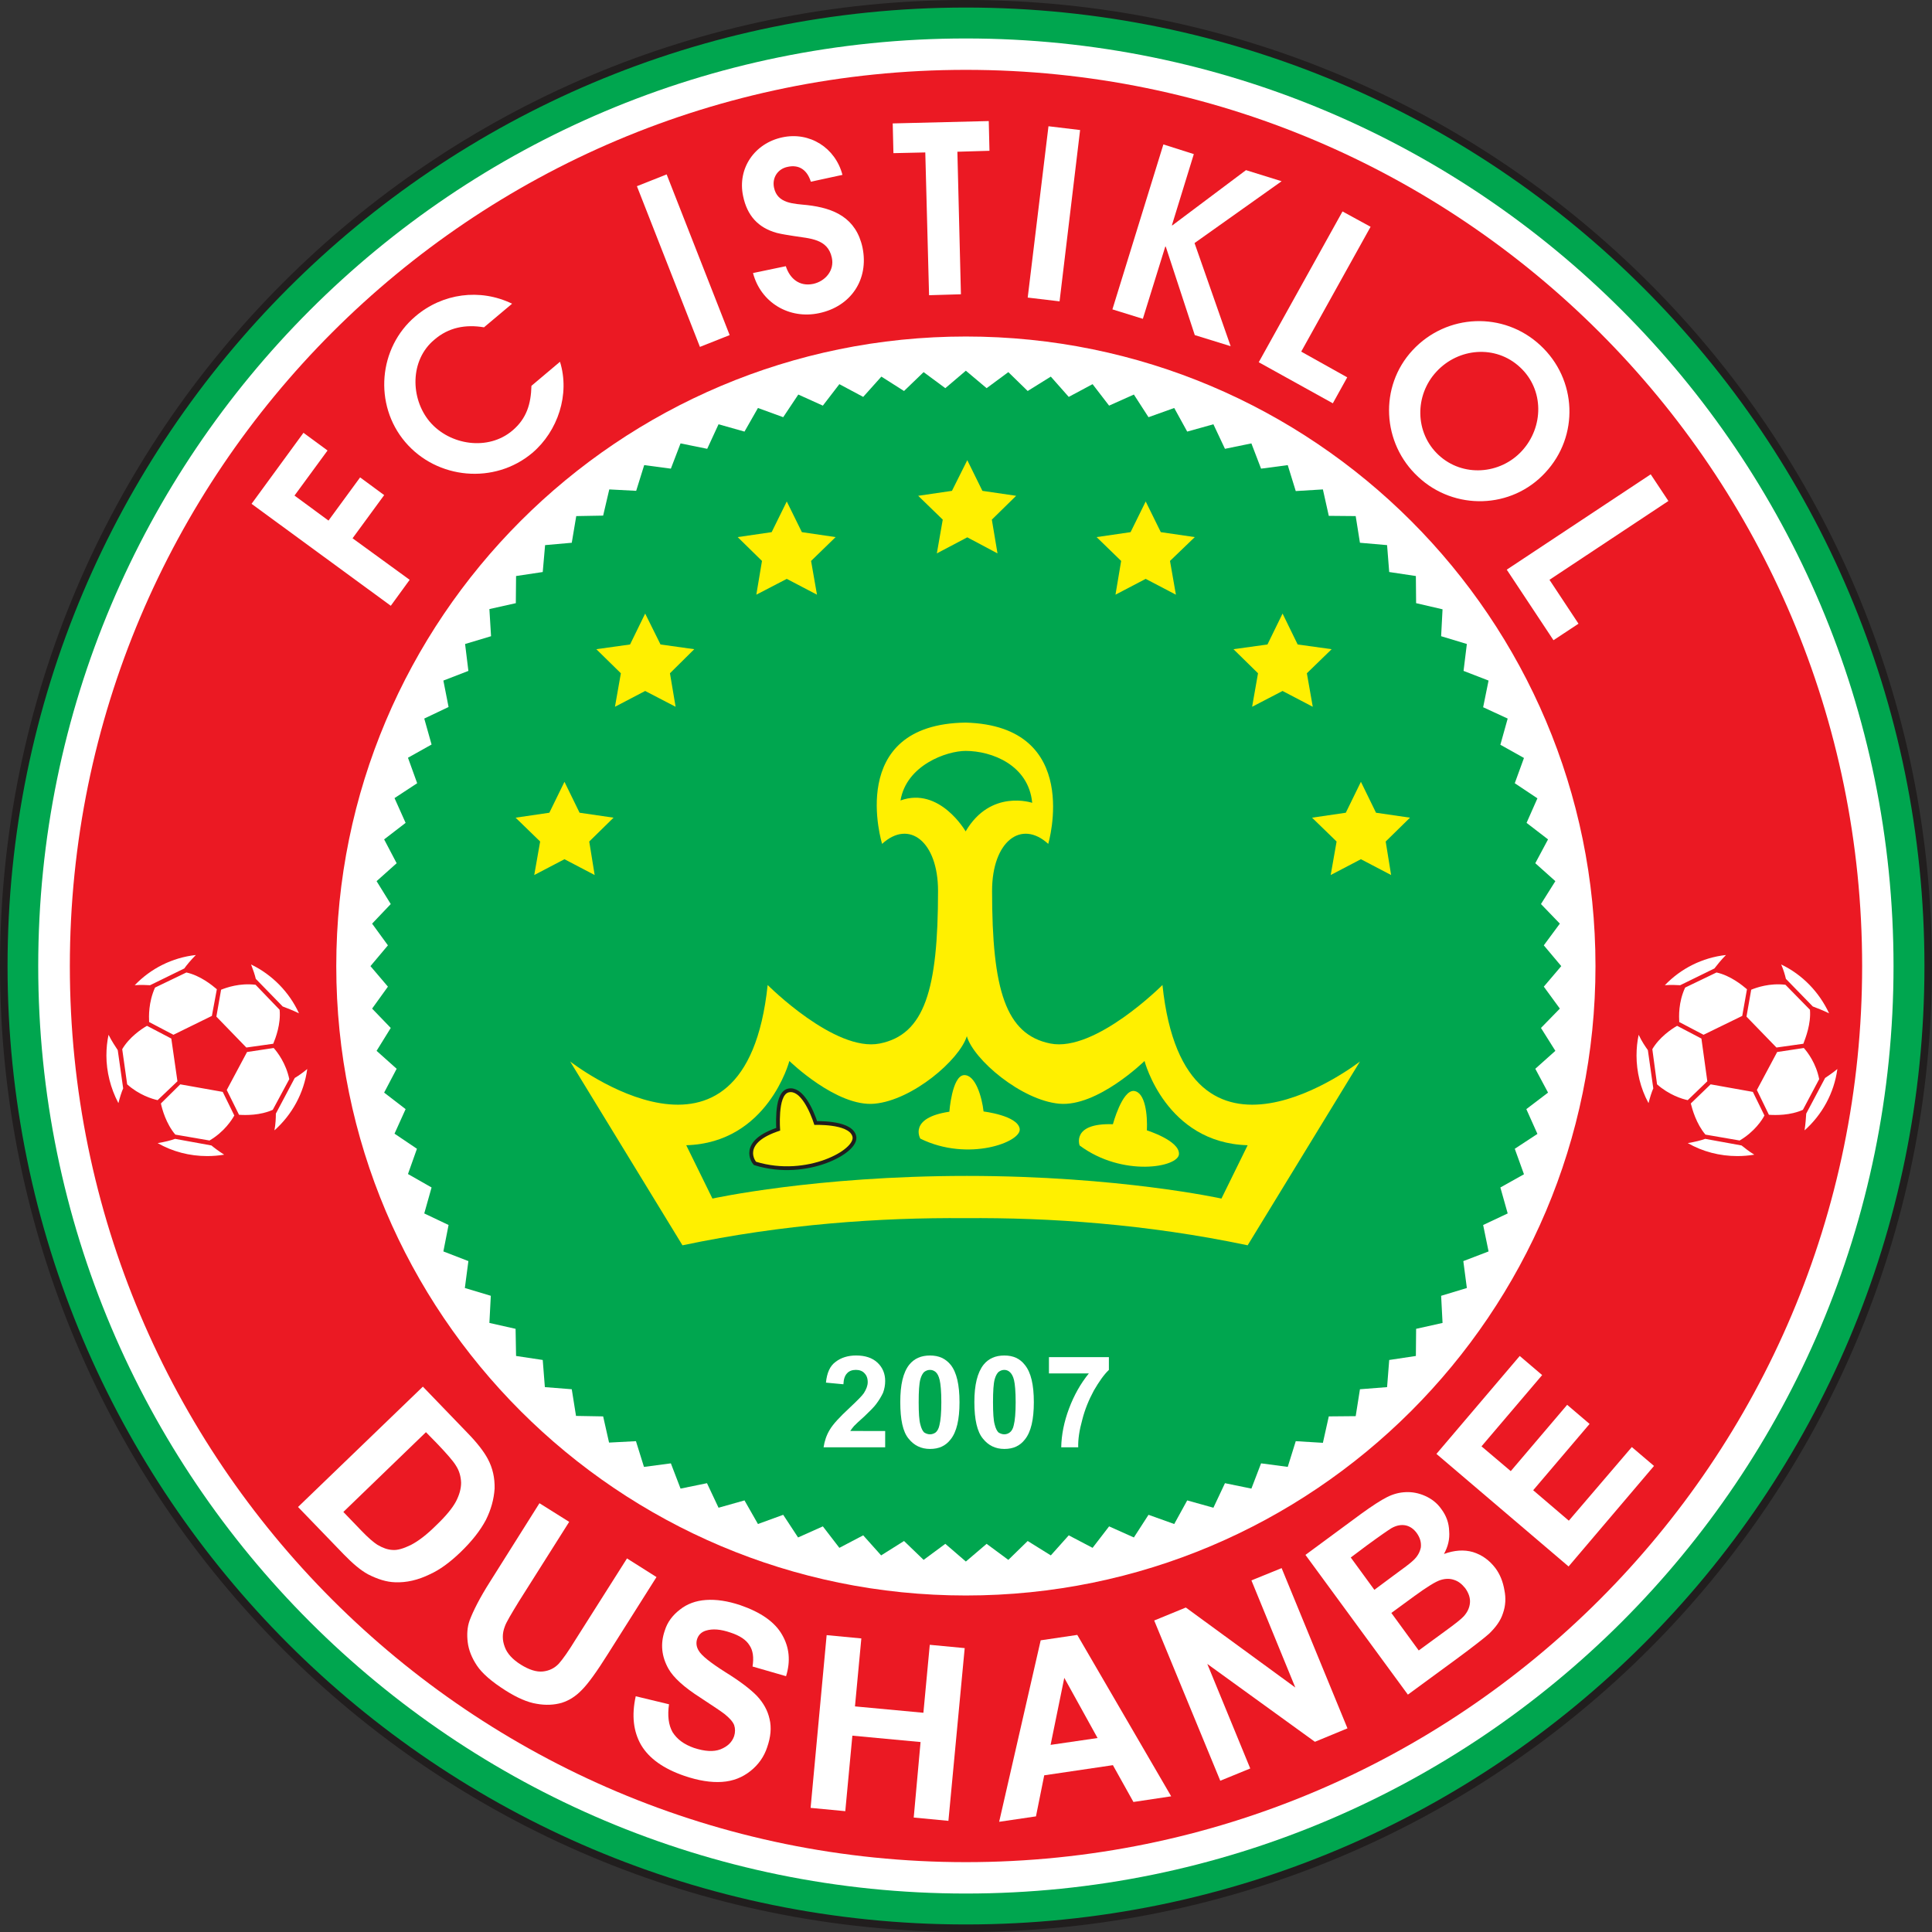
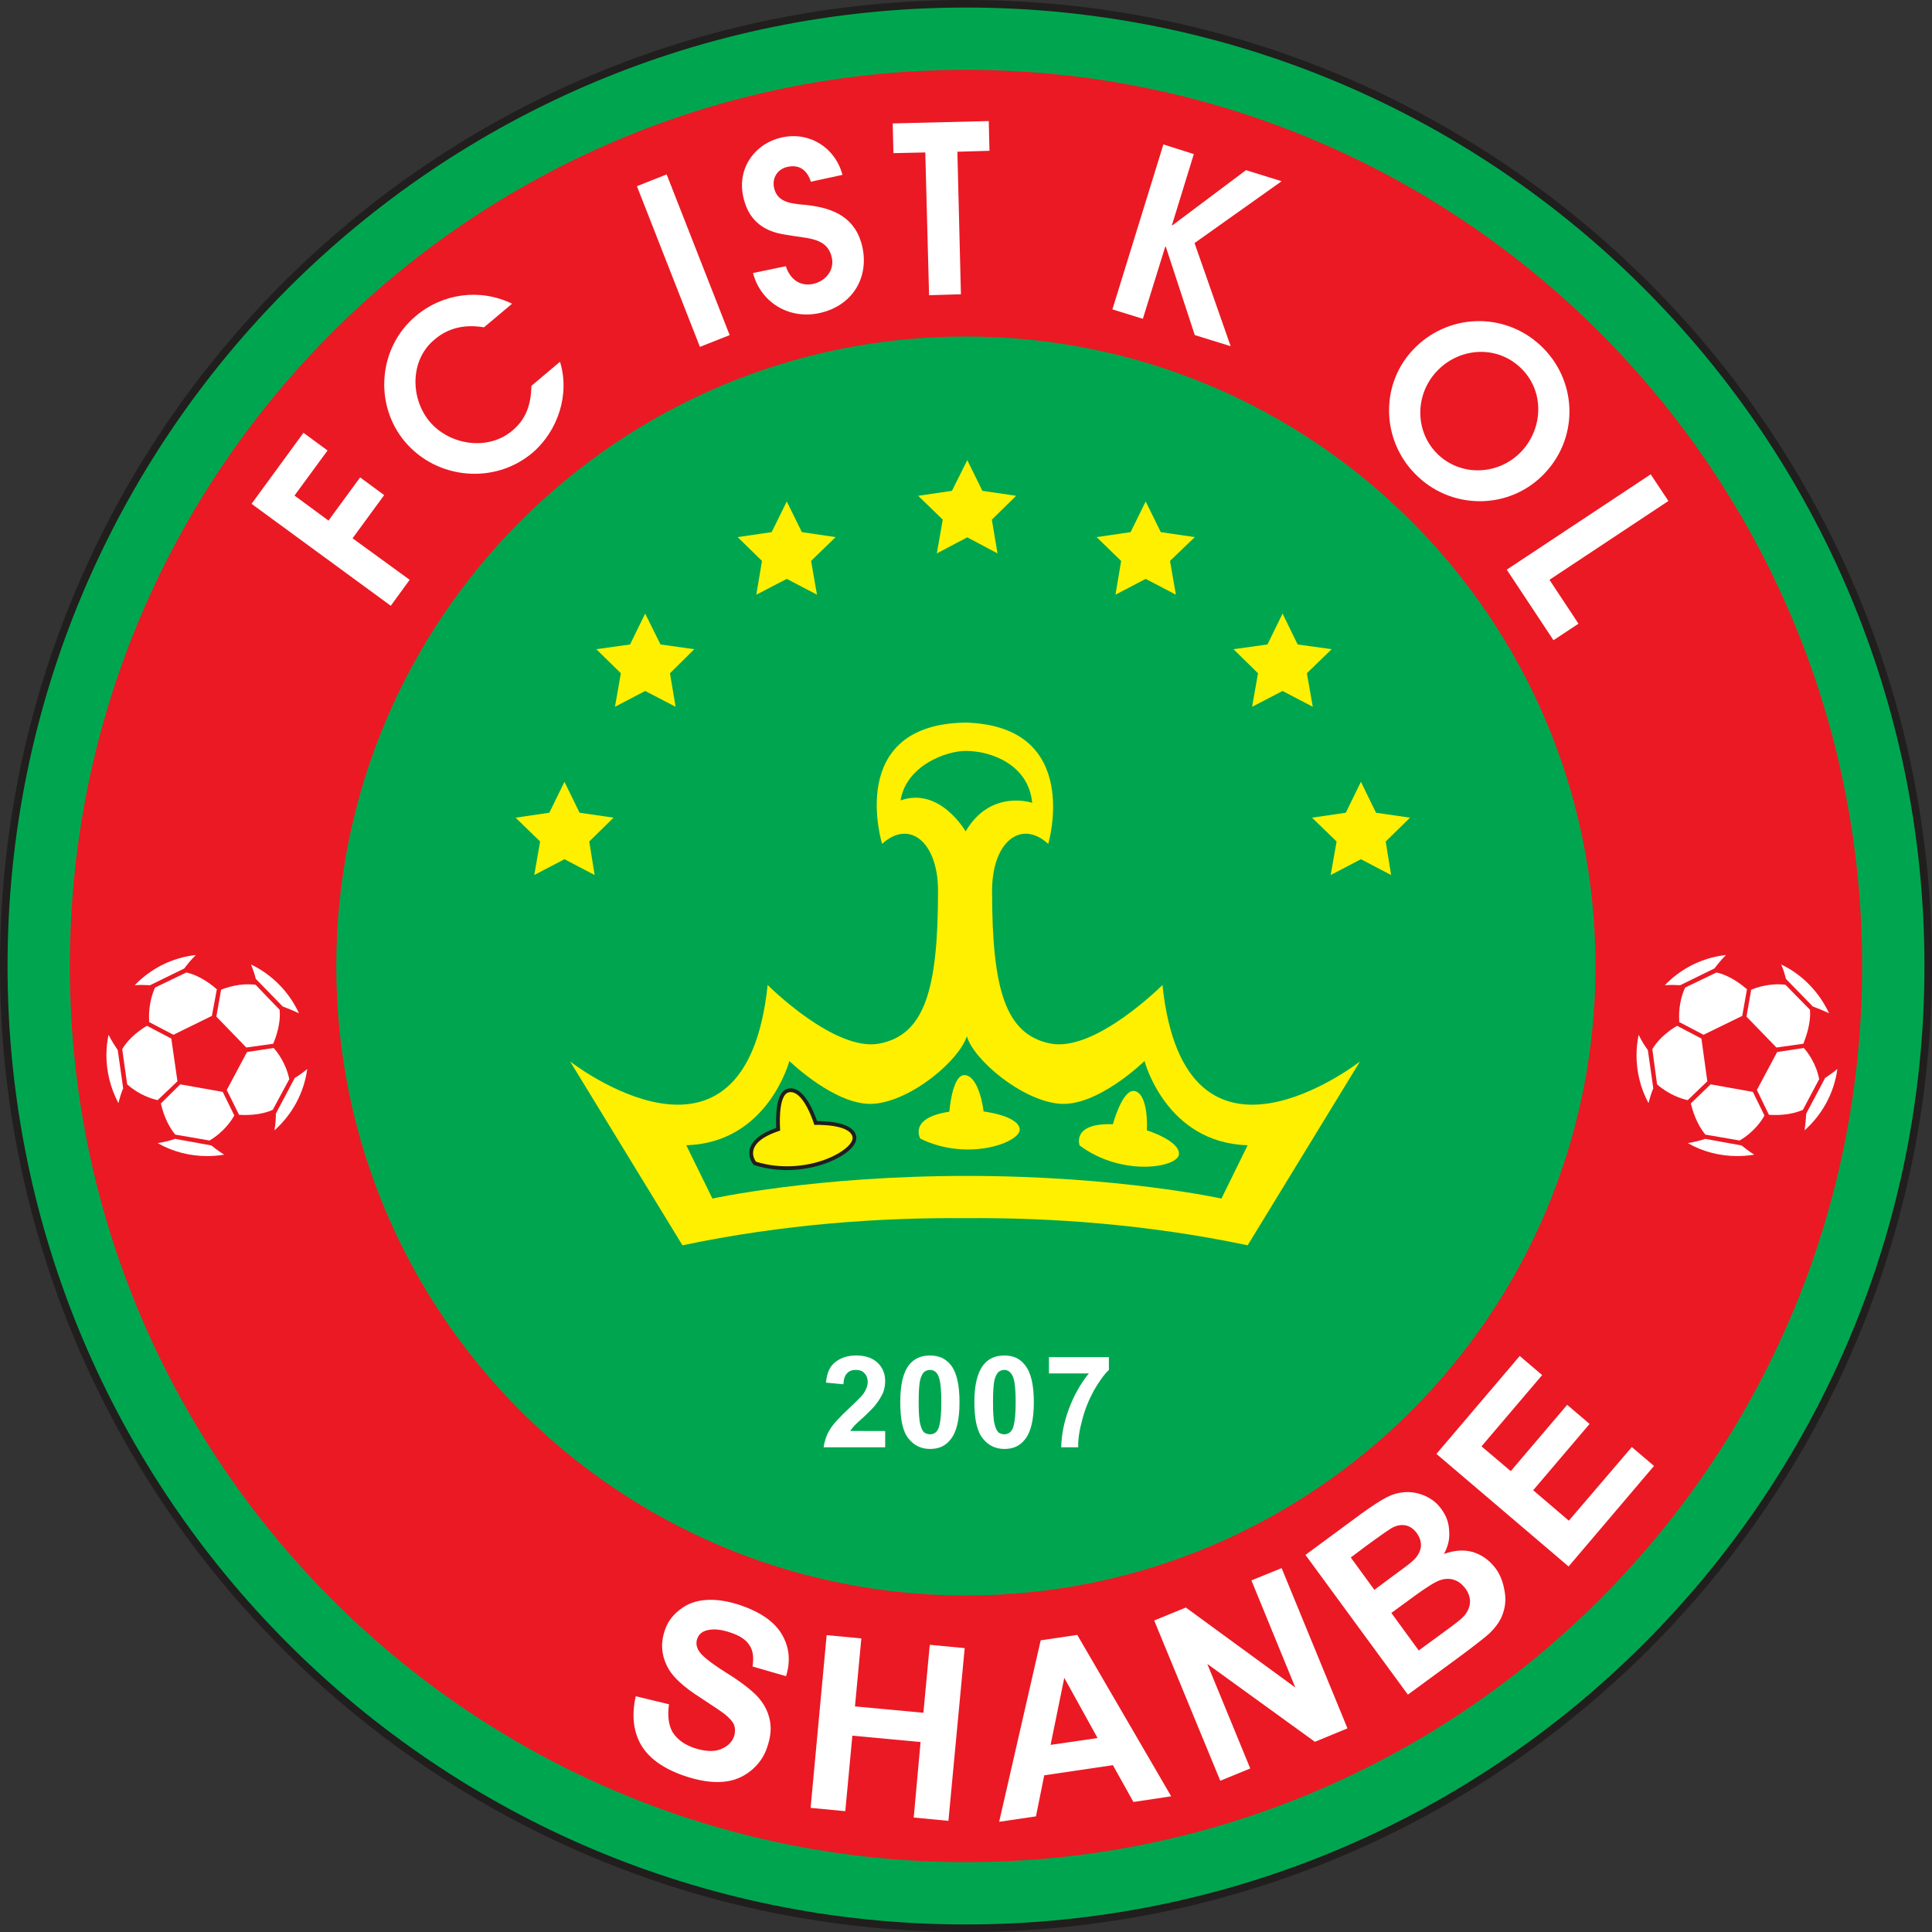
<svg xmlns="http://www.w3.org/2000/svg" xmlns:ns1="http://www.inkscape.org/namespaces/inkscape" xmlns:ns2="http://sodipodi.sourceforge.net/DTD/sodipodi-0.dtd" width="83.608mm" height="83.608mm" viewBox="0 0 316 316" version="1.1" id="svg61706" ns1:version="1.0.1 (3bc2e813f5, 2020-09-07)" ns2:docname="FC Istiklol logo.svg">
  <rect x="0" y="0" width="316" height="316" fill="#333333" stroke="none" />
  <defs id="defs61700" />
  <ns2:namedview id="base" pagecolor="#ffffff" bordercolor="#666666" borderopacity="1.0" ns1:pageopacity="0.0" ns1:pageshadow="2" ns1:zoom="0.35" ns1:cx="261.57143" ns1:cy="189.42862" ns1:document-units="px" ns1:current-layer="layer1" ns1:document-rotation="0" showgrid="false" ns1:window-width="1267" ns1:window-height="728" ns1:window-x="26" ns1:window-y="0" ns1:window-maximized="0" />
  <g ns1:label="Layer 1" ns1:groupmode="layer" id="layer1" transform="translate(-113.429,-330.571)">
    <path style="fill:#00a64f;fill-opacity:1;fill-rule:nonzero;stroke:none;stroke-width:9.881" d="m 428.811,488.591 c 0,86.922 -70.441,157.363 -157.402,157.363 -86.922,0 -157.363,-70.441 -157.363,-157.363 0,-86.961 70.441,-157.402 157.363,-157.402 86.961,0 157.402,70.441 157.402,157.402" id="path53304" />
    <path style="clip-rule:nonzero;fill:none;stroke:#211e1e;stroke-width:1.235;stroke-linecap:butt;stroke-linejoin:miter;stroke-miterlimit:10;stroke-opacity:1" d="m 428.811,488.591 c 0,86.922 -70.441,157.363 -157.402,157.363 -86.922,0 -157.363,-70.441 -157.363,-157.363 0,-86.961 70.441,-157.402 157.363,-157.402 86.961,0 157.402,70.441 157.402,157.402 z m 0,0" id="path53306" />
-     <path style="fill:#ffffff;fill-opacity:1;fill-rule:nonzero;stroke:none;stroke-width:9.881" d="m 423.137,488.591 c 0,83.757 -67.932,151.689 -151.728,151.689 -83.796,0 -151.728,-67.932 -151.728,-151.689 0,-83.796 67.932,-151.728 151.728,-151.728 83.796,0 151.728,67.932 151.728,151.728" id="path53310" />
    <path style="fill:#eb1923;fill-opacity:1;fill-rule:nonzero;stroke:none;stroke-width:9.881" d="m 271.409,591.531 c -56.855,0 -102.979,-46.086 -102.979,-102.94 0,-56.893 46.124,-102.979 102.979,-102.979 56.854,0 102.979,46.086 102.979,102.979 0,56.855 -46.124,102.94 -102.979,102.94 m 0,-249.535 c -80.94,0 -146.556,65.616 -146.556,146.594 0,80.94 65.616,146.556 146.556,146.556 80.939,0 146.594,-65.616 146.594,-146.556 0,-80.978 -65.655,-146.594 -146.594,-146.594" id="path53312" />
    <path style="fill:#ffffff;fill-opacity:1;fill-rule:nonzero;stroke:none;stroke-width:9.881" d="m 161.599,411.627 5.558,4.091 5.172,-7.063 3.937,2.895 -5.172,7.063 9.341,6.793 -3.088,4.246 -22.773,-16.674 8.491,-11.618 3.937,2.895" id="path53314" />
    <path style="fill:#ffffff;fill-opacity:1;fill-rule:nonzero;stroke:none;stroke-width:9.881" d="m 192.593,384.107 c -3.011,-0.502 -5.79,0 -8.144,2.046 -3.976,3.319 -3.937,9.572 -0.733,13.393 3.281,3.86 9.572,4.825 13.548,1.428 2.316,-1.969 3.011,-4.362 3.088,-7.295 l 4.67,-3.937 c 1.66,5.326 -0.348,11.348 -4.516,14.899 -6.176,5.211 -15.593,4.362 -20.804,-1.776 -5.172,-6.098 -4.4,-15.439 1.698,-20.573 4.4,-3.744 10.537,-4.593 15.787,-2.046" id="path53316" />
    <path style="fill:#ffffff;fill-opacity:1;fill-rule:nonzero;stroke:none;stroke-width:9.881" d="m 227.91,387.31 -10.306,-26.285 4.863,-1.93 10.306,26.285 z m 0,0" id="path53318" />
    <path style="fill:#ffffff;fill-opacity:1;fill-rule:nonzero;stroke:none;stroke-width:9.881" d="m 247.401,381.791 c -4.863,1.042 -9.534,-1.698 -10.807,-6.562 l 5.365,-1.119 c 0.656,2.046 2.239,3.358 4.477,2.895 1.969,-0.425 3.512,-2.2 3.049,-4.284 -0.656,-3.126 -3.628,-3.126 -6.253,-3.551 -0.926,-0.154 -1.814,-0.27 -2.74,-0.502 -3.088,-0.849 -4.863,-2.856 -5.519,-6.021 -0.965,-4.555 1.891,-8.646 6.407,-9.611 4.477,-0.965 8.685,1.698 9.843,6.137 l -5.172,1.119 c -0.579,-1.853 -1.853,-2.856 -3.783,-2.432 -1.583,0.308 -2.586,1.737 -2.239,3.397 0.54,2.625 3.204,2.625 5.404,2.856 4.477,0.502 8.028,2.123 9.07,6.948 1.081,5.249 -1.93,9.649 -7.102,10.73" id="path53320" />
    <path style="fill:#ffffff;fill-opacity:1;fill-rule:nonzero;stroke:none;stroke-width:9.881" d="m 270.02,355.39 0.579,23.313 -5.211,0.154 -0.618,-23.352 -5.211,0.116 -0.116,-4.863 15.709,-0.386 0.116,4.863" id="path53322" />
-     <path style="fill:#ffffff;fill-opacity:1;fill-rule:nonzero;stroke:none;stroke-width:9.881" d="m 281.522,379.243 3.397,-28.022 5.172,0.618 -3.358,28.022 z m 0,0" id="path53324" />
    <path style="fill:#ffffff;fill-opacity:1;fill-rule:nonzero;stroke:none;stroke-width:9.881" d="m 308.849,385.38 -4.748,-14.474 h -0.079 l -3.667,11.811 -4.979,-1.544 8.337,-26.98 4.979,1.583 -3.59,11.656 h 0.079 l 12.043,-9.032 5.828,1.814 -14.243,10.113 5.906,16.867" id="path53326" />
-     <path style="fill:#ffffff;fill-opacity:1;fill-rule:nonzero;stroke:none;stroke-width:9.881" d="m 319.309,389.819 13.702,-24.664 4.593,2.509 -11.348,20.418 7.527,4.207 -2.355,4.246" id="path53328" />
    <path style="fill:#ffffff;fill-opacity:1;fill-rule:nonzero;stroke:none;stroke-width:9.881" d="m 362.037,390.63 c -3.976,-3.705 -10.074,-3.165 -13.664,0.733 -3.59,3.86 -3.551,9.997 0.348,13.625 3.937,3.667 10.074,3.204 13.625,-0.656 3.59,-3.898 3.667,-10.035 -0.308,-13.702 m -16.636,17.948 c -5.944,-5.481 -6.446,-14.783 -0.926,-20.727 5.597,-6.021 14.899,-6.369 20.881,-0.81 6.021,5.558 6.407,14.86 0.81,20.843 -5.519,5.983 -14.86,6.214 -20.766,0.695" id="path53330" />
    <path style="fill:#ffffff;fill-opacity:1;fill-rule:nonzero;stroke:none;stroke-width:9.881" d="m 359.875,423.746 23.545,-15.593 2.895,4.361 -19.453,12.892 4.748,7.179 -4.091,2.702" id="path53332" />
-     <path style="fill:#ffffff;fill-opacity:1;fill-rule:nonzero;stroke:none;stroke-width:9.881" d="m 183.098,564.821 -13.509,13.046 2.972,3.088 c 1.081,1.119 1.968,1.891 2.586,2.277 0.849,0.502 1.66,0.81 2.47,0.849 0.81,0.079 1.814,-0.231 3.011,-0.81 1.196,-0.618 2.586,-1.66 4.13,-3.204 1.583,-1.505 2.663,-2.818 3.242,-3.898 0.579,-1.119 0.849,-2.123 0.849,-3.088 -0.04,-0.965 -0.27,-1.93 -0.887,-2.856 -0.425,-0.695 -1.428,-1.853 -3.049,-3.551 z m -0.502,-7.449 7.256,7.527 c 1.66,1.698 2.74,3.126 3.358,4.284 0.81,1.505 1.158,3.126 1.119,4.863 -0.116,1.737 -0.579,3.435 -1.428,5.133 -0.926,1.737 -2.277,3.474 -4.207,5.326 -1.698,1.621 -3.319,2.818 -4.941,3.551 -1.968,0.965 -3.86,1.389 -5.712,1.312 -1.39,-0.04 -2.856,-0.502 -4.439,-1.312 -1.197,-0.656 -2.47,-1.737 -3.937,-3.242 l -7.488,-7.758" id="path53334" />
-     <path style="fill:#ffffff;fill-opacity:1;fill-rule:nonzero;stroke:none;stroke-width:9.881" d="m 201.663,576.439 4.863,3.049 -8.221,13.007 c -1.274,2.084 -2.084,3.435 -2.316,4.13 -0.425,1.119 -0.425,2.2 0,3.319 0.386,1.081 1.274,2.046 2.625,2.895 1.351,0.849 2.586,1.235 3.628,1.119 1.042,-0.116 1.891,-0.54 2.586,-1.274 0.656,-0.733 1.583,-2.046 2.74,-3.937 l 8.414,-13.278 4.825,3.049 -7.951,12.583 c -1.814,2.895 -3.242,4.863 -4.246,5.867 -1.004,1.042 -2.084,1.737 -3.319,2.123 -1.235,0.348 -2.586,0.425 -4.091,0.154 -1.467,-0.231 -3.165,-0.965 -5.056,-2.161 -2.316,-1.467 -3.86,-2.818 -4.709,-4.091 -0.849,-1.274 -1.351,-2.548 -1.505,-3.821 -0.154,-1.274 -0.079,-2.47 0.308,-3.551 0.579,-1.544 1.66,-3.705 3.358,-6.369" id="path53336" />
    <path style="fill:#ffffff;fill-opacity:1;fill-rule:nonzero;stroke:none;stroke-width:9.881" d="m 217.411,608.012 5.442,1.312 c -0.27,1.853 -0.079,3.397 0.579,4.555 0.733,1.158 1.853,2.007 3.512,2.586 1.775,0.579 3.204,0.656 4.323,0.231 1.158,-0.463 1.891,-1.158 2.239,-2.161 0.193,-0.618 0.193,-1.235 0,-1.814 -0.231,-0.579 -0.772,-1.158 -1.583,-1.814 -0.54,-0.425 -1.891,-1.312 -3.937,-2.663 -2.663,-1.698 -4.4,-3.281 -5.211,-4.709 -1.158,-2.046 -1.351,-4.13 -0.618,-6.253 0.425,-1.389 1.274,-2.509 2.47,-3.435 1.158,-0.926 2.586,-1.467 4.284,-1.583 1.66,-0.116 3.512,0.154 5.597,0.849 3.358,1.158 5.635,2.74 6.832,4.825 1.196,2.046 1.428,4.323 0.656,6.793 l -5.481,-1.583 c 0.231,-1.467 0.079,-2.625 -0.502,-3.474 -0.54,-0.887 -1.582,-1.583 -3.126,-2.084 -1.583,-0.54 -2.895,-0.656 -4.014,-0.308 -0.733,0.231 -1.197,0.695 -1.428,1.39 -0.193,0.618 -0.116,1.274 0.27,1.891 0.463,0.81 1.93,1.968 4.362,3.512 2.432,1.505 4.13,2.818 5.172,3.898 1.042,1.119 1.737,2.354 2.046,3.744 0.348,1.428 0.193,2.972 -0.386,4.632 -0.502,1.544 -1.428,2.856 -2.74,3.898 -1.312,1.042 -2.856,1.66 -4.67,1.776 -1.737,0.116 -3.821,-0.193 -6.176,-1.004 -3.358,-1.158 -5.712,-2.818 -7.025,-5.018 -1.274,-2.2 -1.583,-4.863 -0.887,-7.99" id="path53338" />
    <path style="fill:#ffffff;fill-opacity:1;fill-rule:nonzero;stroke:none;stroke-width:9.881" d="m 246.012,626.269 2.625,-28.254 5.674,0.54 -1.042,11.116 11.193,1.042 1.042,-11.116 5.712,0.54 -2.663,28.254 -5.674,-0.54 1.119,-12.351 -11.155,-1.042 -1.158,12.351" id="path53340" />
    <path style="fill:#ffffff;fill-opacity:1;fill-rule:nonzero;stroke:none;stroke-width:9.881" d="m 292.947,614.844 -5.442,-9.842 -2.239,10.962 z m 12.043,9.534 -6.176,0.926 -3.358,-6.021 -11.232,1.66 -1.351,6.716 -6.021,0.887 6.793,-29.682 5.983,-0.887" id="path53342" />
    <path style="fill:#ffffff;fill-opacity:1;fill-rule:nonzero;stroke:none;stroke-width:9.881" d="m 313.018,621.83 -10.807,-26.208 5.172,-2.123 17.909,13.085 -7.179,-17.523 4.941,-2.007 10.769,26.208 -5.326,2.2 -17.601,-12.737 7.025,17.099" id="path53344" />
    <path style="fill:#ffffff;fill-opacity:1;fill-rule:nonzero;stroke:none;stroke-width:9.881" d="m 341.001,594.387 4.477,6.137 4.323,-3.165 c 1.66,-1.196 2.663,-2.007 3.049,-2.432 0.579,-0.656 0.926,-1.351 1.004,-2.161 0.079,-0.81 -0.193,-1.621 -0.772,-2.432 -0.54,-0.656 -1.081,-1.119 -1.814,-1.351 -0.656,-0.231 -1.39,-0.231 -2.161,0 -0.81,0.231 -2.239,1.119 -4.362,2.663 z m -6.639,-9.07 3.86,5.288 3.011,-2.239 c 1.814,-1.312 2.933,-2.161 3.319,-2.547 0.733,-0.656 1.119,-1.39 1.274,-2.161 0.079,-0.81 -0.116,-1.544 -0.656,-2.316 -0.502,-0.695 -1.119,-1.119 -1.814,-1.274 -0.772,-0.154 -1.544,0 -2.355,0.463 -0.502,0.308 -1.853,1.235 -4.014,2.818 z m -7.411,-0.425 9.109,-6.716 c 1.814,-1.312 3.242,-2.239 4.246,-2.74 1.004,-0.502 2.007,-0.772 3.088,-0.81 1.042,-0.04 2.084,0.154 3.126,0.618 1.042,0.463 1.968,1.158 2.663,2.161 0.81,1.081 1.235,2.277 1.274,3.59 0.116,1.312 -0.193,2.547 -0.849,3.744 1.698,-0.618 3.281,-0.733 4.748,-0.308 1.467,0.463 2.663,1.312 3.667,2.625 0.772,1.042 1.235,2.239 1.467,3.59 0.27,1.312 0.193,2.586 -0.231,3.783 -0.386,1.235 -1.197,2.316 -2.277,3.358 -0.733,0.656 -2.547,2.084 -5.481,4.246 l -7.797,5.713" id="path53346" />
    <path style="fill:#ffffff;fill-opacity:1;fill-rule:nonzero;stroke:none;stroke-width:9.881" d="m 369.988,586.784 -21.615,-18.411 13.625,-16.018 3.667,3.126 -9.92,11.657 4.786,4.053 9.225,-10.846 3.667,3.126 -9.225,10.846 5.828,4.979 10.306,-12.043 3.628,3.088" id="path53348" />
    <path style="fill:#00a64f;fill-opacity:1;fill-rule:nonzero;stroke:none;stroke-width:9.881" d="m 368.791,488.591 -2.856,3.358 2.625,3.59 -3.088,3.165 2.354,3.744 -3.281,2.933 2.084,3.898 -3.551,2.702 1.814,4.053 -3.705,2.432 1.505,4.169 -3.86,2.161 1.197,4.246 -4.014,1.891 0.887,4.323 -4.13,1.583 0.579,4.4 -4.207,1.274 0.231,4.439 -4.323,0.965 -0.04,4.439 -4.361,0.656 -0.348,4.439 -4.439,0.348 -0.695,4.4 -4.4,0.04 -0.965,4.323 -4.439,-0.27 -1.312,4.207 -4.362,-0.579 -1.582,4.13 -4.323,-0.887 -1.891,4.014 -4.284,-1.197 -2.123,3.86 -4.207,-1.505 -2.393,3.705 -4.053,-1.814 -2.702,3.512 -3.898,-2.046 -2.933,3.281 -3.783,-2.354 -3.165,3.088 -3.551,-2.625 -3.397,2.895 -3.358,-2.895 -3.551,2.625 -3.204,-3.088 -3.744,2.354 -2.933,-3.281 -3.898,2.046 -2.702,-3.512 -4.053,1.814 -2.432,-3.705 -4.13,1.505 -2.2,-3.86 -4.246,1.197 -1.891,-4.014 -4.323,0.887 -1.583,-4.13 -4.4,0.579 -1.312,-4.207 -4.4,0.231 -0.965,-4.284 -4.439,-0.079 -0.695,-4.362 -4.4,-0.348 -0.348,-4.439 -4.362,-0.656 -0.079,-4.439 -4.284,-0.965 0.231,-4.439 -4.246,-1.274 0.579,-4.4 -4.091,-1.583 0.849,-4.323 -3.976,-1.891 1.197,-4.246 -3.86,-2.2 1.467,-4.13 -3.667,-2.47 1.814,-4.014 -3.512,-2.702 2.046,-3.898 -3.281,-2.933 2.316,-3.744 -3.049,-3.165 2.586,-3.59 -2.856,-3.358 2.856,-3.397 -2.586,-3.551 3.049,-3.204 -2.316,-3.744 3.281,-2.933 -2.046,-3.898 3.512,-2.702 -1.814,-4.053 3.705,-2.432 -1.505,-4.169 3.86,-2.161 -1.197,-4.246 3.976,-1.891 -0.849,-4.323 4.091,-1.583 -0.54,-4.4 4.246,-1.274 -0.27,-4.439 4.323,-0.965 0.04,-4.439 4.362,-0.656 0.386,-4.4 4.362,-0.386 0.733,-4.362 4.4,-0.079 1.004,-4.284 4.4,0.231 1.312,-4.207 4.361,0.579 1.583,-4.13 4.362,0.887 1.853,-4.014 4.246,1.197 2.2,-3.86 4.13,1.505 2.47,-3.705 4.014,1.814 2.702,-3.512 3.898,2.084 2.972,-3.319 3.705,2.354 3.204,-3.088 3.551,2.625 3.358,-2.856 3.397,2.856 3.551,-2.625 3.165,3.088 3.783,-2.354 2.933,3.319 3.898,-2.084 2.702,3.512 4.053,-1.814 2.393,3.705 4.207,-1.505 2.123,3.86 4.284,-1.197 1.891,4.014 4.323,-0.887 1.582,4.13 4.362,-0.579 1.312,4.246 4.439,-0.27 0.965,4.323 4.4,0.04 0.695,4.362 4.439,0.386 0.348,4.4 4.361,0.656 0.04,4.439 4.323,1.004 -0.231,4.4 4.207,1.274 -0.54,4.4 4.091,1.583 -0.887,4.362 4.014,1.853 -1.197,4.284 3.86,2.161 -1.505,4.13 3.705,2.47 -1.775,4.014 3.512,2.702 -2.084,3.898 3.281,2.933 -2.354,3.744 3.088,3.204 -2.625,3.551" id="path53350" />
    <path style="fill:#ffffff;fill-opacity:1;fill-rule:nonzero;stroke:none;stroke-width:9.881" d="m 258.209,564.628 v 2.663 h -10.074 c 0.154,-1.004 0.463,-1.969 1.004,-2.856 0.54,-0.926 1.621,-2.084 3.242,-3.59 1.274,-1.196 2.084,-2.007 2.355,-2.432 0.386,-0.618 0.618,-1.196 0.618,-1.776 0,-0.656 -0.193,-1.119 -0.54,-1.467 -0.308,-0.348 -0.81,-0.54 -1.39,-0.54 -0.618,0 -1.119,0.193 -1.428,0.54 -0.386,0.386 -0.579,0.965 -0.618,1.814 l -2.856,-0.27 c 0.154,-1.582 0.656,-2.74 1.583,-3.397 0.887,-0.695 2.046,-1.042 3.358,-1.042 1.467,0 2.663,0.386 3.512,1.196 0.81,0.772 1.235,1.776 1.235,2.972 0,0.656 -0.116,1.312 -0.348,1.93 -0.27,0.579 -0.656,1.235 -1.158,1.891 -0.348,0.463 -0.965,1.081 -1.853,1.93 -0.926,0.81 -1.505,1.39 -1.737,1.621 -0.27,0.308 -0.463,0.579 -0.618,0.81" id="path53352" />
    <path style="fill:#ffffff;fill-opacity:1;fill-rule:nonzero;stroke:none;stroke-width:9.881" d="m 265.542,554.632 c -0.348,0 -0.656,0.116 -0.965,0.348 -0.231,0.231 -0.463,0.618 -0.618,1.197 -0.193,0.733 -0.27,1.968 -0.27,3.744 0,1.737 0.079,2.972 0.27,3.628 0.154,0.656 0.386,1.081 0.618,1.312 0.308,0.193 0.618,0.308 0.965,0.308 0.348,0 0.656,-0.116 0.926,-0.308 0.27,-0.231 0.502,-0.618 0.618,-1.196 0.193,-0.733 0.308,-2.007 0.308,-3.744 0,-1.775 -0.116,-2.972 -0.27,-3.628 -0.154,-0.656 -0.386,-1.081 -0.656,-1.312 -0.27,-0.231 -0.579,-0.348 -0.926,-0.348 m 0,-2.354 c 1.467,0 2.547,0.502 3.397,1.544 0.965,1.235 1.428,3.242 1.428,6.098 0,2.818 -0.463,4.863 -1.467,6.098 -0.81,1.042 -1.891,1.544 -3.358,1.544 -1.467,0 -2.625,-0.579 -3.512,-1.698 -0.926,-1.119 -1.351,-3.088 -1.351,-5.983 0,-2.818 0.463,-4.825 1.467,-6.098 0.81,-1.004 1.93,-1.505 3.397,-1.505" id="path53354" />
    <path style="fill:#ffffff;fill-opacity:1;fill-rule:nonzero;stroke:none;stroke-width:9.881" d="m 277.701,554.632 c -0.348,0 -0.656,0.116 -0.965,0.348 -0.231,0.231 -0.463,0.618 -0.618,1.197 -0.193,0.733 -0.27,1.968 -0.27,3.744 0,1.737 0.079,2.972 0.27,3.628 0.154,0.656 0.386,1.081 0.618,1.312 0.308,0.193 0.618,0.308 0.965,0.308 0.308,0 0.656,-0.116 0.887,-0.308 0.308,-0.231 0.54,-0.618 0.656,-1.196 0.193,-0.733 0.308,-2.007 0.308,-3.744 0,-1.775 -0.116,-2.972 -0.27,-3.628 -0.154,-0.656 -0.425,-1.081 -0.695,-1.312 -0.231,-0.231 -0.579,-0.348 -0.887,-0.348 m 0,-2.354 c 1.467,0 2.548,0.502 3.358,1.544 1.004,1.235 1.467,3.242 1.467,6.098 0,2.818 -0.463,4.863 -1.467,6.098 -0.81,1.042 -1.891,1.544 -3.358,1.544 -1.467,0 -2.625,-0.579 -3.512,-1.698 -0.926,-1.119 -1.39,-3.088 -1.39,-5.983 0,-2.818 0.502,-4.825 1.505,-6.098 0.81,-1.004 1.93,-1.505 3.397,-1.505" id="path53356" />
    <path style="fill:#ffffff;fill-opacity:1;fill-rule:nonzero;stroke:none;stroke-width:9.881" d="m 284.996,555.211 v -2.663 h 9.804 v 2.084 c -0.81,0.772 -1.621,1.93 -2.47,3.397 -0.81,1.505 -1.467,3.088 -1.891,4.786 -0.463,1.66 -0.695,3.165 -0.656,4.477 h -2.779 c 0.04,-2.046 0.463,-4.169 1.274,-6.33 0.81,-2.161 1.891,-4.091 3.242,-5.751" id="path53358" />
    <path style="fill:#ffffff;fill-opacity:1;fill-rule:evenodd;stroke:none;stroke-width:9.881" d="m 158.318,515.455 c 0.193,-1.042 0.231,-2.046 0.231,-2.74 l 3.088,-5.828 c 0.579,-0.348 1.312,-0.849 2.046,-1.467 -0.54,3.976 -2.509,7.488 -5.365,10.035 m -19.106,2.084 c 1.196,-0.193 2.239,-0.463 2.856,-0.695 l 5.944,1.081 c 0.463,0.386 1.235,0.965 2.084,1.505 -0.926,0.154 -1.814,0.231 -2.779,0.231 -2.895,0 -5.674,-0.733 -8.106,-2.123 m -8.376,-14.358 c 0,-1.158 0.116,-2.277 0.348,-3.358 0.54,1.081 1.158,1.968 1.505,2.509 l 0.887,6.253 c -0.27,0.618 -0.54,1.467 -0.772,2.393 0,0 0,0 -0.04,-0.04 -1.235,-2.354 -1.93,-5.056 -1.93,-7.758 m 14.629,-16.404 c -0.81,0.81 -1.505,1.66 -1.891,2.2 l -5.597,2.74 c -0.656,-0.04 -1.544,-0.079 -2.509,0 2.586,-2.702 6.098,-4.516 9.997,-4.941 m 7.063,26.131 -2.007,-4.053 3.319,-6.214 4.361,-0.656 c 0.618,0.695 2.007,2.509 2.548,5.095 l -2.702,5.018 c -2.046,0.926 -4.439,0.887 -5.519,0.81 m -9.611,-4.979 6.948,1.235 1.891,3.86 c -0.386,0.695 -1.621,2.663 -4.053,4.091 l -5.597,-0.965 c -1.505,-1.776 -2.161,-4.169 -2.354,-5.095 z m 5.983,-15.555 -0.81,4.361 -6.291,3.088 -3.976,-2.084 c -0.04,-0.926 -0.116,-3.204 0.965,-5.635 l 5.133,-2.47 c 2.277,0.502 4.207,2.084 4.979,2.741 m 6.33,-0.733 3.937,4.091 c 0.231,2.316 -0.656,4.632 -1.042,5.558 l -4.4,0.618 -4.902,-5.056 0.772,-4.4 c 0.887,-0.348 3.011,-1.119 5.635,-0.81 m -20.997,16.288 -0.81,-5.751 c 1.158,-1.969 3.165,-3.319 4.053,-3.821 l 3.976,2.084 1.004,6.986 -3.242,3.088 c -0.887,-0.193 -3.049,-0.849 -4.979,-2.586 m 28.099,-11.618 c -1.042,-0.502 -2.046,-0.887 -2.663,-1.119 l -4.4,-4.516 c -0.154,-0.656 -0.425,-1.467 -0.772,-2.354 3.435,1.66 6.253,4.516 7.835,7.99" id="path53360" />
    <path style="fill:#ffffff;fill-opacity:1;fill-rule:evenodd;stroke:none;stroke-width:9.881" d="m 408.586,515.455 c 0.154,-1.042 0.231,-2.046 0.27,-2.74 l 3.088,-5.828 c 0.502,-0.348 1.274,-0.849 2.007,-1.467 -0.54,3.976 -2.509,7.488 -5.365,10.035 m -19.106,2.084 c 1.158,-0.193 2.239,-0.463 2.856,-0.695 l 5.944,1.081 c 0.502,0.386 1.196,0.965 2.084,1.505 -0.926,0.154 -1.814,0.231 -2.779,0.231 -2.895,0 -5.674,-0.733 -8.106,-2.123 m -8.376,-14.358 c 0,-1.158 0.116,-2.277 0.348,-3.358 0.502,1.081 1.119,1.968 1.505,2.509 l 0.887,6.253 c -0.27,0.618 -0.54,1.467 -0.772,2.393 0,0 0,0 -0.04,-0.04 -1.274,-2.354 -1.93,-5.056 -1.93,-7.758 m 14.629,-16.404 c -0.81,0.81 -1.467,1.66 -1.891,2.2 l -5.597,2.74 c -0.656,-0.04 -1.544,-0.079 -2.509,0 2.586,-2.702 6.098,-4.516 9.997,-4.941 m 7.025,26.131 -1.968,-4.053 3.319,-6.214 4.362,-0.656 c 0.618,0.695 2.007,2.509 2.509,5.095 l -2.663,5.018 c -2.046,0.926 -4.439,0.887 -5.558,0.81 m -9.534,-4.979 6.909,1.235 1.891,3.86 c -0.348,0.695 -1.621,2.663 -4.053,4.091 l -5.597,-0.965 c -1.504,-1.774 -2.16,-4.167 -2.392,-5.093 z m 5.944,-15.555 -0.772,4.361 -6.33,3.088 -3.976,-2.084 c -0.04,-0.926 -0.154,-3.204 0.965,-5.635 l 5.133,-2.47 c 2.277,0.502 4.207,2.084 4.979,2.741 m 6.291,-0.733 4.014,4.091 c 0.193,2.316 -0.733,4.632 -1.081,5.558 l -4.4,0.618 -4.902,-5.056 0.772,-4.4 c 0.849,-0.348 3.011,-1.119 5.597,-0.81 m -20.997,16.288 -0.772,-5.751 c 1.158,-1.969 3.165,-3.319 4.053,-3.821 l 3.976,2.084 0.965,6.986 -3.204,3.088 c -0.926,-0.193 -3.049,-0.849 -5.018,-2.586 m 28.138,-11.618 c -1.042,-0.502 -2.046,-0.887 -2.663,-1.119 l -4.4,-4.516 c -0.154,-0.656 -0.386,-1.467 -0.772,-2.354 3.474,1.66 6.214,4.516 7.835,7.99" id="path53362" />
    <path style="fill:#fff000;fill-opacity:1;fill-rule:nonzero;stroke:none;stroke-width:9.881" d="m 313.211,526.61 c 0,0 -16.829,-3.705 -41.647,-3.705 -24.78,0 -41.608,3.705 -41.608,3.705 l -4.284,-8.723 c 13.355,-0.386 16.867,-13.779 16.867,-13.779 0,0 7.758,7.565 13.934,6.986 6.214,-0.579 13.895,-7.179 15.092,-11.039 1.119,3.86 8.916,10.46 15.092,11.039 6.253,0.579 13.972,-6.986 13.972,-6.986 0,0 3.474,13.393 16.867,13.779 z m -52.493,-65.114 c 0.965,-5.79 7.565,-8.106 10.653,-8.106 4.284,0 10.306,2.316 10.885,8.492 0,0 -6.793,-2.316 -10.885,4.67 0,0 -4.246,-7.372 -10.653,-5.056 m 42.844,30.183 c 0,0 -11,11.039 -18.334,9.572 -7.334,-1.467 -9.534,-8.8 -9.534,-24.973 0,-8.067 4.748,-11.734 9.186,-7.681 0,0 5.712,-19.299 -13.509,-19.839 -19.723,0.27 -13.664,19.839 -13.664,19.839 4.4,-4.053 9.148,-0.386 9.148,7.681 0,16.172 -2.2,23.506 -9.534,24.973 -7.334,1.467 -18.334,-9.572 -18.334,-9.572 -3.667,34.892 -32.306,12.506 -32.306,12.506 l 18.373,30.068 c 16.52,-3.474 32.422,-4.555 46.24,-4.439 13.779,-0.116 29.682,0.965 46.202,4.439 l 18.372,-30.068 c 0,0 -28.639,22.387 -32.306,-12.506" id="path53364" />
    <path style="fill:none;stroke:#211e1e;stroke-width:1.235;stroke-linecap:butt;stroke-linejoin:miter;stroke-miterlimit:10;stroke-opacity:1" d="m 241.033,515.493 c 0,0 -0.462,-5.79 1.39,-6.253 1.853,-0.463 3.474,3.011 4.207,5.327 0,0 5.558,-0.231 6.214,1.853 0.695,2.084 -7.411,6.716 -15.748,4.169 0,0 -2.548,-3.011 3.937,-5.095 z m 0,0" id="path53366" />
    <path style="fill:#fff000;fill-opacity:1;fill-rule:nonzero;stroke:none;stroke-width:9.881" d="m 241.033,515.493 c 0,0 -0.463,-5.79 1.389,-6.253 1.853,-0.463 3.474,3.011 4.207,5.326 0,0 5.558,-0.231 6.214,1.853 0.695,2.084 -7.411,6.716 -15.748,4.169 0,0 -2.547,-3.011 3.937,-5.095" id="path53368" />
    <path style="fill:#fff000;fill-opacity:1;fill-rule:nonzero;stroke:none;stroke-width:9.881" d="m 295.456,514.451 c 0,0 1.505,-5.597 3.435,-5.442 1.891,0.193 2.239,4.014 2.123,6.446 0,0 5.326,1.66 5.249,3.86 -0.04,2.2 -9.263,3.821 -16.25,-1.39 0,0 -1.39,-3.705 5.442,-3.474" id="path53370" />
    <path style="fill:#fff000;fill-opacity:1;fill-rule:nonzero;stroke:none;stroke-width:9.881" d="m 268.707,512.406 c 0,0 0.425,-5.79 2.354,-5.983 1.891,-0.154 2.972,3.551 3.242,5.944 0,0 5.558,0.656 5.905,2.818 0.386,2.161 -8.414,5.481 -16.25,1.621 0,0 -2.007,-3.397 4.748,-4.4" id="path53372" />
    <path style="fill:#fff000;fill-opacity:1;fill-rule:nonzero;stroke:none;stroke-width:9.881" d="m 271.641,405.837 2.47,5.018 5.52,0.81 -3.976,3.898 0.926,5.519 -4.941,-2.625 -4.979,2.625 0.965,-5.519 -4.014,-3.898 5.52,-0.81" id="path53374" />
    <path style="fill:#fff000;fill-opacity:1;fill-rule:nonzero;stroke:none;stroke-width:9.881" d="m 242.114,412.592 2.47,5.018 5.52,0.81 -4.014,3.898 0.965,5.52 -4.941,-2.586 -4.979,2.586 0.926,-5.52 -3.976,-3.898 5.558,-0.81" id="path53376" />
    <path style="fill:#fff000;fill-opacity:1;fill-rule:nonzero;stroke:none;stroke-width:9.881" d="m 218.955,430.926 2.509,5.056 5.519,0.772 -3.976,3.937 0.926,5.481 -4.979,-2.586 -4.941,2.586 0.965,-5.481 -4.014,-3.937 5.519,-0.772" id="path53378" />
    <path style="fill:#fff000;fill-opacity:1;fill-rule:nonzero;stroke:none;stroke-width:9.881" d="m 205.754,458.446 2.47,5.056 5.558,0.81 -3.976,3.898 0.887,5.481 -4.941,-2.586 -4.941,2.586 0.965,-5.481 -4.014,-3.898 5.519,-0.81" id="path53380" />
    <path style="fill:#fff000;fill-opacity:1;fill-rule:nonzero;stroke:none;stroke-width:9.881" d="m 336.022,458.446 2.47,5.056 5.558,0.81 -3.976,3.898 0.887,5.481 -4.941,-2.586 -4.941,2.586 0.965,-5.481 -4.014,-3.898 5.52,-0.81" id="path53382" />
    <path style="fill:#fff000;fill-opacity:1;fill-rule:nonzero;stroke:none;stroke-width:9.881" d="m 323.207,430.926 2.47,5.056 5.558,0.772 -4.053,3.937 0.965,5.481 -4.941,-2.586 -4.979,2.586 0.965,-5.481 -4.014,-3.937 5.558,-0.772" id="path53384" />
    <path style="fill:#fff000;fill-opacity:1;fill-rule:nonzero;stroke:none;stroke-width:9.881" d="m 300.821,412.592 2.47,5.018 5.558,0.81 -4.053,3.898 0.965,5.52 -4.941,-2.586 -4.941,2.586 0.926,-5.52 -4.014,-3.898 5.558,-0.81" id="path53386" />
  </g>
</svg>